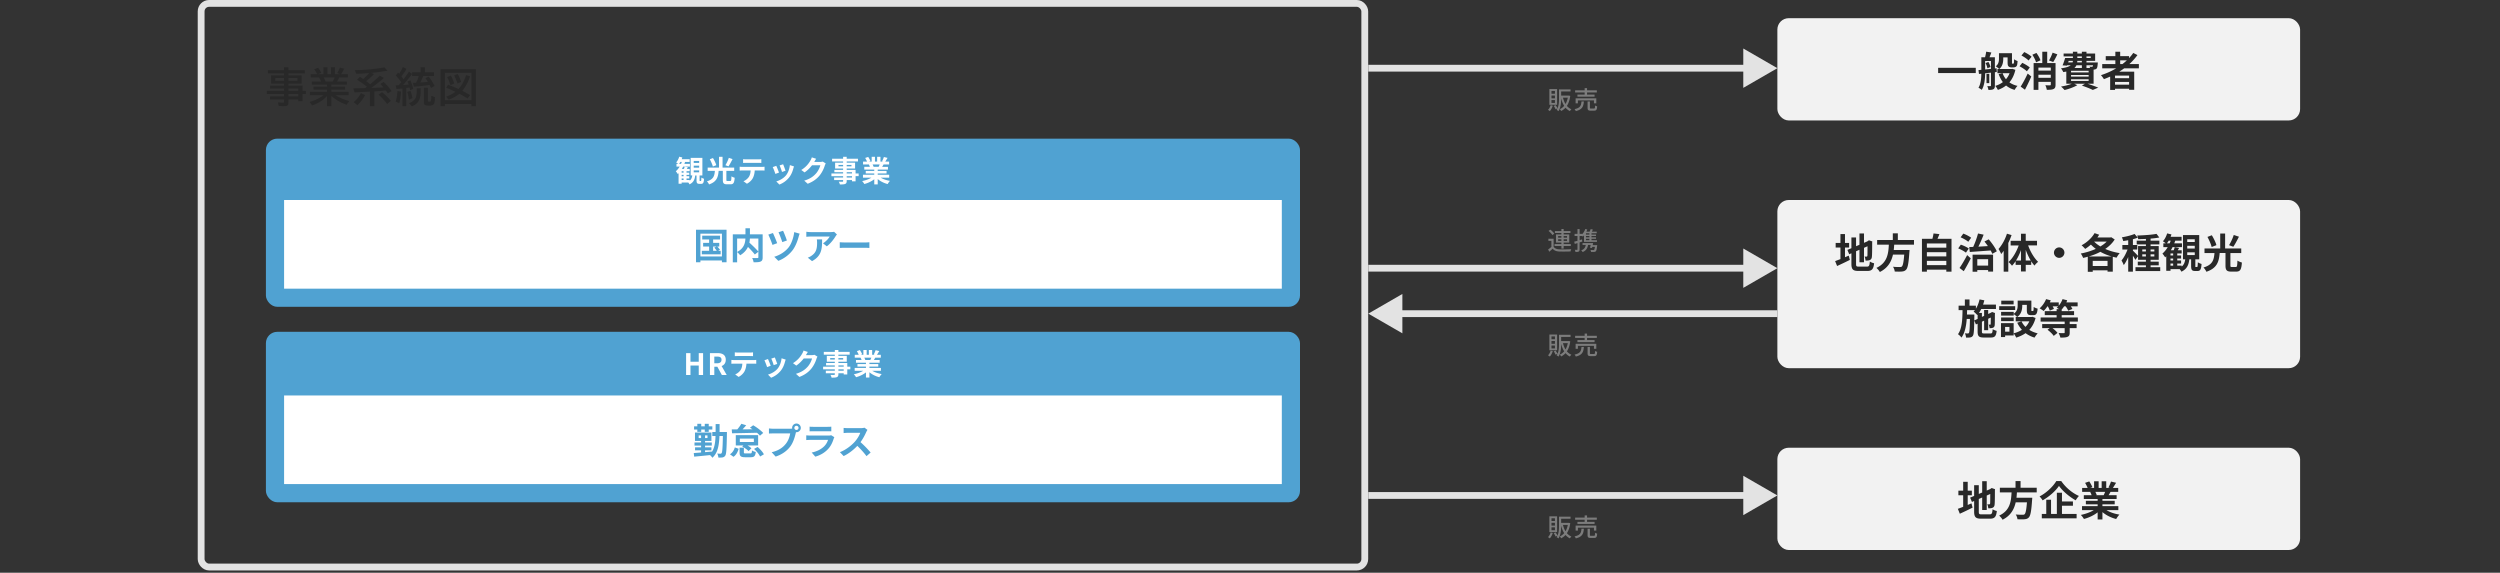
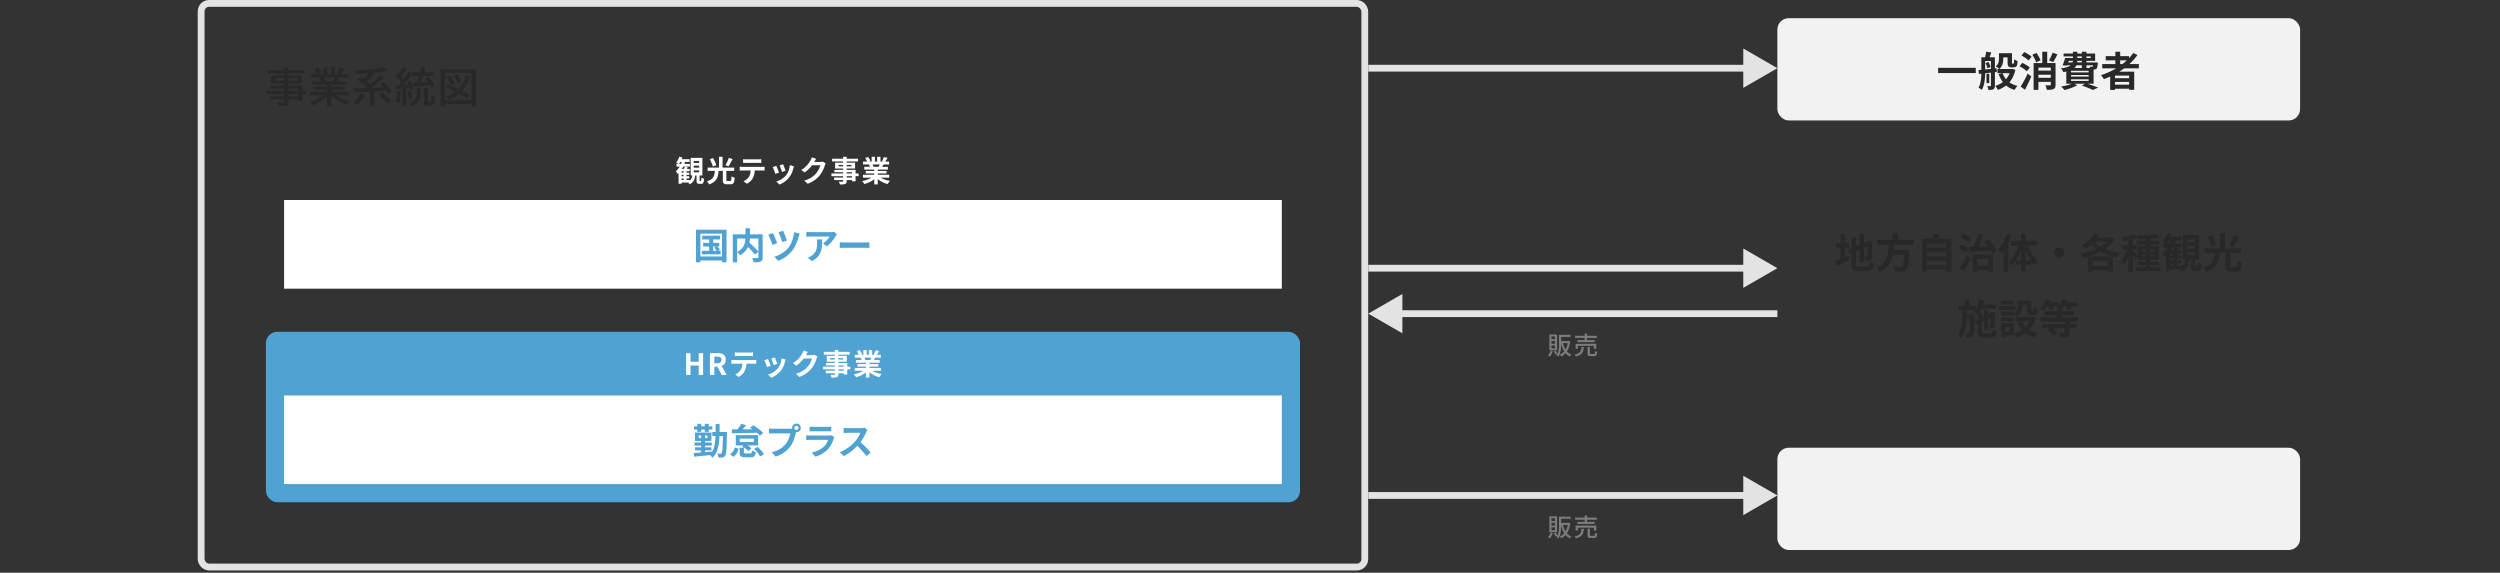
<svg xmlns="http://www.w3.org/2000/svg" width="1100" height="252" fill="none">
  <rect width="100%" height="100%" fill="#333333" stroke="none" />
  <rect x="88.5" y="1.5" width="512" height="248" rx="3.5" stroke="#E3E3E3" stroke-width="3" />
  <path d="M124.989 33.152v-.843h-7.11v-1.442h7.11V29.61h1.907v1.257h7.225v1.442h-7.225v.843h5.819v3.621h-5.819v.88h6.232v2.32h1.459v1.388h-1.459v3.156h-1.907v-.739h-4.325v1.328c0 .544-.096.934-.29 1.168-.246.293-.761.44-1.546.44-.891 0-1.711-.044-2.461-.132l-.308-1.564c.826.093 1.597.14 2.312.14.187 0 .301-.04.342-.123a.602.602 0 0 0 .044-.263v-.994h-6.17v-1.37h6.17V41.36h-7.576v-1.388h7.576V38.97h-6.152v-1.319h6.152v-.879h-5.704v-3.62h5.704Zm0 1.204h-3.867v1.213h3.867v-1.213Zm1.907 0v1.213h3.982v-1.213h-3.982Zm0 8.051h4.325v-1.046h-4.325v1.046Zm0-2.434h4.325V38.97h-4.325v1.002Zm18.9-2.76v.931h6.056v1.293h-6.056v.958h7.638v1.476h-5.757c1.67 1.078 3.657 1.954 5.959 2.628l-1.133 1.617c-2.655-.96-4.89-2.267-6.707-3.92v4.518h-1.907V42.24c-1.646 1.858-3.835 3.24-6.565 4.149l-1.099-1.53c2.408-.691 4.436-1.687 6.082-2.988h-5.941v-1.477h7.523v-.957h-5.941v-1.292h5.941v-.932h-6.679v-1.336h4.113a10.7 10.7 0 0 0-.958-1.784h-3.639V32.65h2.857l-.036-.061c-.41-.815-.84-1.527-1.292-2.136l1.697-.624c.533.615 1.005 1.357 1.415 2.224l-1.512.597h2.452v-3.04h1.784v3.04h1.53v-3.04h1.766v3.04h2.321l-1.328-.518c.405-.633.794-1.439 1.169-2.417l1.89.527c-.504 1.055-.964 1.858-1.38 2.408h3.015v1.442h-3.823a11.47 11.47 0 0 1-.941 1.784h4.298v1.336h-6.812Zm-2.548-1.336h3.12c.345-.563.638-1.157.879-1.784h-4.817c.293.504.566 1.098.818 1.784Zm19.603 1.213a71.651 71.651 0 0 0 4.289-3.806l1.766 1.029a69.145 69.145 0 0 1-5.563 4.377 115.64 115.64 0 0 1 2.039-.08c1.096-.04 1.907-.076 2.435-.105l.879-.053c-.387-.463-.844-.96-1.372-1.494l1.459-.914a23.242 23.242 0 0 1 3.49 4.008l-1.6 1.08a35.61 35.61 0 0 0-.914-1.326c-1.359.14-2.728.258-4.105.351l-.922.062v6.477h-1.995v-6.372c-2.743.147-4.993.25-6.75.308l-.501-1.767c2.226-.023 3.94-.05 5.141-.079.287-.205.569-.413.844-.624l-.123-.097a46.846 46.846 0 0 0-4.245-2.98l1.292-1.291c.486.328.952.647 1.397.958 1.254-1.09 2.136-1.96 2.646-2.61-1.6.152-3.492.263-5.678.334l-.65-1.582c4.998-.135 9.342-.554 13.034-1.257l1.344 1.468c-2.876.474-5.276.793-7.198.957l1.319.502a32.14 32.14 0 0 1-3.498 3.137c.65.486 1.139.87 1.467 1.151.123.112.214.191.273.238Zm-7.26 7.84c1.383-1.108 2.452-2.429 3.208-3.964l1.855.887c-1.055 1.91-2.201 3.384-3.437 4.421l-1.626-1.344Zm14.766.861c-1.02-1.412-2.286-2.786-3.797-4.122l1.547-1.116a23.797 23.797 0 0 1 3.849 3.832l-1.599 1.406Zm6.191-9.606a21.677 21.677 0 0 0-2.435-2.971l1.046-1.274c.223.216.384.383.483.5a21.587 21.587 0 0 0 1.644-2.935l1.564.826c-.545.967-1.289 2.048-2.232 3.243.34.428.656.861.949 1.301a41.175 41.175 0 0 0 2.347-3.331l1.371.984c-1.09 1.565-2.408 3.19-3.955 4.878.299-.023.521-.04.668-.053a45.005 45.005 0 0 0 1.679-.14l.131-.009a19.852 19.852 0 0 0-.509-1.345l1.283-.518a17.805 17.805 0 0 1 1.239 3.709l-1.336.659a27.34 27.34 0 0 0-.29-1.213c-.205.041-.606.106-1.204.194l-.211.026v7.998h-1.714v-7.779c-.803.094-1.678.173-2.628.238l-.36-1.617.51-.027.263-.009.572-.026c.287-.31.662-.747 1.125-1.31Zm9.632-2.725c-.427 1.166-.837 2.11-1.23 2.83l1.38-.097a87.5 87.5 0 0 0 1.942-.158 17.46 17.46 0 0 0-1.072-1.617l1.424-.72c1.096 1.405 1.957 2.774 2.584 4.104l-1.582.931c-.182-.433-.39-.89-.624-1.37-1.576.286-3.882.544-6.917.773l-.413-1.67 1.046-.044.369-.026c.445-.868.838-1.846 1.177-2.936h-2.953v-1.652h3.744V29.61h1.873v2.198h4.034v1.652h-4.782Zm-12.067 11.215c.375-1.131.627-2.672.756-4.623l1.564.21c-.07 2.04-.316 3.762-.738 5.169l-1.582-.756Zm5.801-.791c-.182-1.442-.434-2.587-.756-3.437l1.433-.466c.38.909.682 1.97.905 3.182l-1.582.72Zm6.583-5.291h1.784v5.721c0 .194.065.317.193.37.071.029.194.044.37.044.322 0 .533-.041.632-.123.17-.147.276-.97.317-2.47l1.582.65c-.035 1.389-.141 2.297-.317 2.725-.257.644-.999.967-2.223.967-.862 0-1.456-.077-1.784-.229-.37-.17-.554-.55-.554-1.142v-6.513Zm-6.548 6.785c1.119-.358 1.995-.964 2.628-1.82.287-.392.495-.934.624-1.625.117-.663.179-1.697.185-3.103h1.74c-.018 1.46-.059 2.47-.123 3.032-.17 1.4-.618 2.502-1.345 3.305-.604.674-1.421 1.219-2.452 1.635l-1.257-1.424Zm22.143-4.122c-1.254 1.06-2.809 1.93-4.667 2.61l-1.116-1.353a13.287 13.287 0 0 0 4.052-2.118l-.308-.15a74.314 74.314 0 0 0-3.726-1.652l.808-1.336a57.379 57.379 0 0 1 4.245 1.731l.343.159c1.482-1.56 2.599-3.592 3.349-6.1l1.749.545c-.856 2.555-1.995 4.678-3.419 6.372l.167.088c.826.41 1.91 1.01 3.252 1.801l-1.064 1.477a69.124 69.124 0 0 0-3.665-2.074Zm-3.911-3.815c-.422-1.394-.902-2.572-1.441-3.533l1.652-.659c.568 1.008 1.066 2.177 1.494 3.507l-1.705.685Zm3.094-.703c-.434-1.353-.92-2.534-1.459-3.542l1.582-.633c.674 1.172 1.172 2.33 1.494 3.472l-1.617.703Zm8.121-6.302v16.278h-1.96v-.923h-11.672v.923h-1.942V30.437h15.574Zm-13.632 1.635v12.024h11.672V32.07h-11.672Z" fill="#282828" />
-   <rect x="117" y="61" width="455" height="74" rx="5" fill="#50A2D2" />
  <path d="M305.24 74.969v.871h2.392v-.871h-2.392Zm0-2.08v.871h2.392v-.871h-2.392Zm0-2.067v.858h2.392v-.858h-2.392Zm-5.317 7.696v.676h.845v-.676h-.845Zm.845-2.548v-.637h-.845v.637h.845Zm0 1.573v-.611h-.845v.611h.845Zm-1.989-5.434h.884c.117-.273.234-.572.338-.858h-.65c-.182.312-.364.611-.572.858Zm9.217 7.527h.351c.182 0 .221-.182.26-1.521.26.221.819.442 1.183.546-.117 1.781-.442 2.236-1.287 2.236h-.754c-1.053 0-1.274-.403-1.274-1.612v-2.093h-.572c-.195 1.716-.728 3.094-2.522 3.926a3.738 3.738 0 0 0-.533-.806h-2.925v.533h-1.352V76.23c-.117.117-.234.234-.351.338a9.1 9.1 0 0 0-.871-1.209c.637-.533 1.209-1.235 1.69-2.041h-1.391v-1.209h.78c-.286-.234-.676-.52-.923-.65.585-.637 1.079-1.573 1.352-2.509l1.365.325c-.078.26-.169.52-.273.767h3.497v1.209h-2.015c-.091.286-.195.572-.312.858h2.444v1.209h-2.99c-.169.351-.351.676-.546 1.001h.91c.13-.325.26-.702.325-.975l1.391.234c-.143.26-.299.52-.442.741h1.261v1.014h-1.404v.637h1.222v.962h-1.222v.611h1.222v.975h-1.222v.676h1.404v.299c.728-.585 1.001-1.378 1.131-2.301h-.715V69.47h5.161v7.722h-1.235v2.067c0 .338.013.377.182.377Zm12.675-10.192 1.651.559c-.585 1.157-1.235 2.405-1.794 3.198l-1.352-.507c.546-.871 1.183-2.223 1.495-3.25Zm-5.512 3.237-1.508.598c-.195-.845-.78-2.184-1.339-3.211l1.391-.533c.585.975 1.235 2.262 1.456 3.146Zm4.94 6.955h1.196c.416 0 .494-.286.546-2.054.338.26 1.014.52 1.417.624-.156 2.275-.546 2.886-1.833 2.886h-1.547c-1.469 0-1.833-.494-1.833-1.976V75.19h-1.846c-.221 2.73-.819 4.81-4.225 5.954-.169-.416-.585-1.04-.936-1.352 2.977-.884 3.328-2.483 3.51-4.602h-3.172v-1.456h4.992v-4.745h1.56v4.745h5.122v1.456h-3.445v3.913c0 .455.065.533.494.533Zm6.864-9.607c.429.065.962.091 1.391.091h5.226c.442 0 .962-.026 1.404-.091v1.677a24.868 24.868 0 0 0-1.404-.052h-5.213c-.455 0-1.001.026-1.404.052v-1.677Zm-1.508 3.328c.39.039.845.078 1.248.078h8.515c.273 0 .845-.026 1.183-.078v1.69a17.12 17.12 0 0 0-1.183-.039h-3.133c-.078 1.339-.364 2.431-.832 3.341-.455.897-1.456 1.911-2.613 2.496l-1.521-1.105c.923-.351 1.833-1.105 2.353-1.859.533-.806.754-1.781.806-2.873h-3.575c-.39 0-.884.026-1.248.052v-1.703Zm19.11-1.079c.247.559.884 2.249 1.066 2.847l-1.56.546c-.156-.637-.728-2.21-1.053-2.886l1.547-.507Zm4.797.949c-.156.416-.234.689-.312.949-.338 1.313-.884 2.665-1.768 3.809a10.152 10.152 0 0 1-4.355 3.224l-1.365-1.391c1.43-.377 3.237-1.365 4.316-2.717.884-1.105 1.508-2.834 1.664-4.459l1.82.585Zm-7.813-.26c.325.663.949 2.236 1.209 2.964l-1.586.598c-.221-.702-.871-2.431-1.183-3.003l1.56-.559Zm17.55-3.107a21.87 21.87 0 0 0-.793 1.326c-.013.026-.026.039-.039.065h2.613c.403 0 .832-.065 1.131-.156l1.326.819a5.205 5.205 0 0 0-.429.936c-.351 1.157-1.092 2.886-2.262 4.342-1.235 1.508-2.808 2.704-5.252 3.666l-1.534-1.378c2.665-.793 4.108-1.924 5.239-3.211.884-1.014 1.638-2.574 1.846-3.549h-3.653c-.871 1.131-2.002 2.275-3.276 3.146l-1.456-1.079c2.275-1.391 3.406-3.068 4.056-4.186.195-.325.468-.923.585-1.365l1.898.624Zm15.782 8.268v-.611h-2.34v.611h2.34Zm-2.34-2.353v.559h2.34v-.559h-2.34Zm-3.614-2.587h2.041v-.624h-2.041v.624Zm5.72-.624h-2.106v.624h2.106v-.624Zm3.159 3.77v1.183h-1.352v2.262h-1.573v-.533h-2.34v.403c0 .767-.182 1.079-.689 1.3-.494.195-1.196.221-2.301.221-.078-.364-.312-.897-.507-1.222.624.026 1.391.026 1.599.026.247-.013.325-.091.325-.325v-.403h-3.952v-1.118h3.952v-.611h-5.148v-1.183h5.148v-.559h-3.848v-1.04h3.848v-.572h-3.523v-2.574h3.523v-.533h-4.849v-1.222h4.849v-.845h1.573v.845h4.966v1.222h-4.966v.533h3.692v2.574h-3.692v.572h3.913v1.599h1.352Zm9.243-3.965h-3.107c.182.338.351.728.442 1.001l-.221.039h2.431c.156-.312.312-.689.455-1.04Zm4.199 5.798h-3.77c1.105.676 2.613 1.183 4.121 1.417-.351.338-.806.988-1.04 1.404-1.599-.403-3.172-1.183-4.368-2.197v2.34h-1.521v-2.262c-1.209.949-2.808 1.703-4.355 2.106-.221-.377-.663-.975-.988-1.287 1.456-.299 2.99-.845 4.108-1.521h-3.731v-1.274h4.966v-.572h-3.744v-1.118h3.744v-.585h-4.394v-1.209h2.47a5.842 5.842 0 0 0-.442-1.014l.156-.026h-2.717v-1.261h1.742c-.182-.494-.52-1.118-.806-1.612l1.326-.455c.377.559.806 1.326.988 1.833l-.637.234h1.183v-2.119h1.443v2.119h.962v-2.119h1.456v2.119h1.157l-.468-.143c.312-.533.637-1.313.819-1.885l1.625.39c-.364.598-.715 1.183-1.014 1.638h1.69v1.261h-2.444c-.208.377-.416.728-.611 1.04h2.548v1.209h-4.511v.585h3.9v1.118h-3.9v.572h5.057v1.274ZM125 88h439v39H125z" fill="#fff" />
  <path d="M313.777 108.464v1.888h1.6c-.272-.432-.72-.976-1.088-1.392l.976-.496h-1.488Zm2.192 1.888h1.12v1.552h-8.288v-1.552h3.216v-1.888h-2.64v-1.6h2.64v-1.504h-3.04v-1.664h7.856v1.664h-3.056v1.504h2.704v1.6h-.88c.432.448.944 1.04 1.2 1.424l-.832.464Zm-7.792 2.48h9.472v-10.016h-9.472v10.016Zm-1.936-11.76h13.44v14.32h-2.032v-.8h-9.472v.8h-1.936v-14.32Zm27.44 3.888h-3.728a12.126 12.126 0 0 1-.224 1.808c1.36 1.232 3.072 2.864 3.952 3.968v-5.776Zm-9.344 0v5.904c3.024-1.568 3.568-3.936 3.648-5.904h-3.648Zm11.232-1.856v10.112c0 1.024-.208 1.552-.88 1.856-.656.304-1.68.336-3.104.336-.064-.544-.352-1.392-.624-1.888.944.048 2.016.032 2.32.032.304-.016.4-.096.4-.384v-2.4l-1.568 1.216c-.64-.88-1.84-2.176-3.008-3.344-.624 1.344-1.696 2.656-3.44 3.68-.272-.384-.864-1.056-1.328-1.408v4.512h-1.904v-12.32h5.568v-2.656h1.968v2.656h5.6Zm8.976-1.568c.4.784 1.376 3.248 1.68 4.288l-2.016.704c-.304-1.024-1.184-3.344-1.664-4.336l2-.656Zm7.312 1.28c-.176.4-.32.88-.416 1.232-.448 1.744-1.36 4.288-2.688 6.032-1.68 2.208-4 3.824-6.288 4.688l-1.792-1.792c2.192-.624 4.688-2.064 6.32-4.128 1.2-1.52 2.192-4.272 2.464-6.72l2.4.688Zm-11.76-.288c.48 1.008 1.488 3.392 1.856 4.48l-2.064.752c-.32-1.04-1.376-3.664-1.84-4.528l2.048-.704Zm28.16.64c-.176.208-.48.592-.624.832-.752 1.248-2.272 3.264-3.84 4.384l-1.664-1.328c1.28-.784 2.528-2.192 2.944-2.976h-8.336c-.672 0-1.2.048-1.952.112v-2.224c.608.096 1.28.16 1.952.16h8.624c.448 0 1.328-.048 1.632-.144l1.264 1.184Zm-6.528 2.16c0 3.968-.08 7.232-4.432 9.568l-1.872-1.52a6.322 6.322 0 0 0 1.68-.88c2.032-1.408 2.416-3.104 2.416-5.728a8.87 8.87 0 0 0-.112-1.44h2.32Zm7.766 1.264c.576.048 1.744.096 2.576.096h8.592c.752 0 1.456-.064 1.872-.096v2.512c-.384-.016-1.2-.08-1.872-.08h-8.592c-.912 0-1.984.032-2.576.08v-2.512Z" fill="#50A2D2" />
  <rect x="117" y="146" width="455" height="75" rx="5" fill="#50A2D2" />
  <path d="M301.883 165v-9.633h1.924v3.796h3.64v-3.796h1.911V165h-1.911v-4.16h-3.64V165h-1.924Zm10.489 0v-9.633h3.354c2.015 0 3.614.715 3.614 2.925 0 1.443-.728 2.34-1.833 2.769l2.249 3.939h-2.145l-1.976-3.64h-1.339V165h-1.924Zm1.924-5.161h1.248c1.235 0 1.924-.52 1.924-1.547 0-1.04-.689-1.391-1.924-1.391h-1.248v2.938Zm9.017-4.81c.429.065.962.091 1.391.091h5.226c.442 0 .962-.026 1.404-.091v1.677a24.868 24.868 0 0 0-1.404-.052h-5.213c-.455 0-1.001.026-1.404.052v-1.677Zm-1.508 3.328c.39.039.845.078 1.248.078h8.515c.273 0 .845-.026 1.183-.078v1.69a17.12 17.12 0 0 0-1.183-.039h-3.133c-.078 1.339-.364 2.431-.832 3.341-.455.897-1.456 1.911-2.613 2.496l-1.521-1.105c.923-.351 1.833-1.105 2.353-1.859.533-.806.754-1.781.806-2.873h-3.575c-.39 0-.884.026-1.248.052v-1.703Zm19.11-1.079c.247.559.884 2.249 1.066 2.847l-1.56.546c-.156-.637-.728-2.21-1.053-2.886l1.547-.507Zm4.797.949c-.156.416-.234.689-.312.949-.338 1.313-.884 2.665-1.768 3.809a10.152 10.152 0 0 1-4.355 3.224l-1.365-1.391c1.43-.377 3.237-1.365 4.316-2.717.884-1.105 1.508-2.834 1.664-4.459l1.82.585Zm-7.813-.26c.325.663.949 2.236 1.209 2.964l-1.586.598c-.221-.702-.871-2.431-1.183-3.003l1.56-.559Zm17.55-3.107a21.87 21.87 0 0 0-.793 1.326c-.013.026-.026.039-.039.065h2.613c.403 0 .832-.065 1.131-.156l1.326.819a5.205 5.205 0 0 0-.429.936c-.351 1.157-1.092 2.886-2.262 4.342-1.235 1.508-2.808 2.704-5.252 3.666l-1.534-1.378c2.665-.793 4.108-1.924 5.239-3.211.884-1.014 1.638-2.574 1.846-3.549h-3.653c-.871 1.131-2.002 2.275-3.276 3.146l-1.456-1.079c2.275-1.391 3.406-3.068 4.056-4.186.195-.325.468-.923.585-1.365l1.898.624Zm15.782 8.268v-.611h-2.34v.611h2.34Zm-2.34-2.353v.559h2.34v-.559h-2.34Zm-3.614-2.587h2.041v-.624h-2.041v.624Zm5.72-.624h-2.106v.624h2.106v-.624Zm3.159 3.77v1.183h-1.352v2.262h-1.573v-.533h-2.34v.403c0 .767-.182 1.079-.689 1.3-.494.195-1.196.221-2.301.221-.078-.364-.312-.897-.507-1.222.624.026 1.391.026 1.599.026.247-.013.325-.091.325-.325v-.403h-3.952v-1.118h3.952v-.611h-5.148v-1.183h5.148v-.559h-3.848v-1.04h3.848v-.572h-3.523v-2.574h3.523v-.533h-4.849v-1.222h4.849v-.845h1.573v.845h4.966v1.222h-4.966v.533h3.692v2.574h-3.692v.572h3.913v1.599h1.352Zm9.243-3.965h-3.107c.182.338.351.728.442 1.001l-.221.039h2.431c.156-.312.312-.689.455-1.04Zm4.199 5.798h-3.77c1.105.676 2.613 1.183 4.121 1.417-.351.338-.806.988-1.04 1.404-1.599-.403-3.172-1.183-4.368-2.197v2.34h-1.521v-2.262c-1.209.949-2.808 1.703-4.355 2.106-.221-.377-.663-.975-.988-1.287 1.456-.299 2.99-.845 4.108-1.521h-3.731v-1.274h4.966v-.572h-3.744v-1.118h3.744v-.585h-4.394v-1.209h2.47a5.842 5.842 0 0 0-.442-1.014l.156-.026h-2.717v-1.261h1.742c-.182-.494-.52-1.118-.806-1.612l1.326-.455c.377.559.806 1.326.988 1.833l-.637.234h1.183v-2.119h1.443v2.119h.962v-2.119h1.456v2.119h1.157l-.468-.143c.312-.533.637-1.313.819-1.885l1.625.39c-.364.598-.715 1.183-1.014 1.638h1.69v1.261h-2.444c-.208.377-.416.728-.611 1.04h2.548v1.209h-4.511v.585h3.9v1.118h-3.9v.572h5.057v1.274ZM125 174h439v39H125z" fill="#fff" />
  <path d="M306.816 190.016v-1.024h-1.424V187.6h1.424v-1.136h1.728v1.136h1.552v-1.136h1.744v1.136h1.584v1.392h-1.584v1.024h-1.744v-1.024h-1.552v1.024h-1.728Zm.592 2.736h1.072v-1.184h-1.072v1.184Zm3.888 0v-1.184h-1.072v1.184h1.072Zm5.312-2.672h3.248s-.016.608-.016.816c-.112 6.56-.24 8.896-.736 9.6-.352.496-.688.656-1.168.768-.464.08-1.136.08-1.856.064-.032-.528-.224-1.264-.512-1.776.624.08 1.136.08 1.424.08.24 0 .384-.064.528-.288.304-.416.448-2.32.544-7.504h-1.504c-.176 4.304-.8 7.504-3.12 9.584-.208-.352-.656-.864-1.04-1.184-2.528.272-5.104.512-6.96.688l-.192-1.584c.896-.064 2.016-.144 3.232-.256v-.928h-2.656v-1.328h2.656v-.768h-2.896v-1.376h2.896v-.672h-2.688v-3.712h7.232v3.712h-2.8v.672h2.96v1.376h-2.96v.768h2.784v1.328h-2.784v.784c.992-.08 2-.176 2.992-.272v.16c1.152-1.712 1.504-4.032 1.616-6.992h-1.424v-1.76h1.456c.016-1.088.016-2.24.016-3.488h1.744c0 1.232 0 2.384-.016 3.488Zm5.488.56-.128-1.696c.72 0 1.552 0 2.448-.016.672-.784 1.344-1.712 1.776-2.464l2.128.64a24.382 24.382 0 0 1-1.6 1.808c1.392 0 2.864-.016 4.352-.048a29.86 29.86 0 0 0-1.088-.688l1.408-1.056c1.632.912 3.472 2.352 4.416 3.376l-1.424 1.216c-.336-.4-.784-.848-1.312-1.296-3.984.096-8.192.192-10.976.224Zm9.6 3.84v-1.488h-6.176v1.488h6.176Zm1.888-3.008V196h-4.672c.672.4 1.312.848 1.712 1.248l-1.264 1.232c-.56-.64-1.76-1.472-2.784-1.984l.528-.496h-3.36v-4.528h9.84Zm-10.848 9.52-1.552-1.104c1.072-.672 1.792-1.792 2.128-3.024l1.696.592c-.4 1.408-1.056 2.72-2.272 3.536Zm5.376-1.488h2.032c.56 0 .656-.16.736-1.312.352.288 1.168.56 1.664.672-.208 1.872-.752 2.32-2.224 2.32h-2.432c-2 0-2.464-.512-2.464-2.128v-2.096h1.888v2.048c0 .432.112.496.8.496Zm3.664-1.968 1.552-.88c1.104.912 2.304 2.24 2.784 3.248l-1.68.96c-.416-.976-1.568-2.368-2.656-3.328Zm17.744-9.264c0 .496.416.912.928.912a.922.922 0 0 0 .912-.912.925.925 0 0 0-.912-.928.929.929 0 0 0-.928.928Zm-.992 0c0-1.056.864-1.92 1.92-1.92 1.04 0 1.904.864 1.904 1.92 0 1.04-.864 1.904-1.904 1.904-.064 0-.144 0-.208-.016-.048.176-.08.336-.128.48-.368 1.568-1.056 4.048-2.4 5.824-1.44 1.92-3.584 3.504-6.432 4.432l-1.744-1.92c3.168-.736 4.976-2.128 6.272-3.76 1.056-1.328 1.664-3.136 1.872-4.512h-7.44c-.736 0-1.504.032-1.904.064v-2.256c.464.064 1.376.128 1.904.128h7.408c.224 0 .576-.016.912-.064a1.772 1.772 0 0 1-.032-.304Zm7.696-.544c.448.064 1.12.08 1.664.08h6.16c.496 0 1.28-.016 1.728-.08v2.064a28.672 28.672 0 0 0-1.76-.048h-6.128c-.512 0-1.2.016-1.664.048v-2.064Zm10.896 4.64c-.112.208-.24.496-.304.672-.48 1.552-1.168 3.104-2.368 4.432-1.616 1.792-3.664 2.88-5.712 3.456l-1.584-1.808c2.4-.496 4.32-1.552 5.536-2.8a6.941 6.941 0 0 0 1.648-2.768h-7.728c-.384 0-1.184.016-1.856.08v-2.08c.672.048 1.36.096 1.856.096h7.92c.512 0 .944-.064 1.168-.16l1.424.88Zm14.568-3.216a7.56 7.56 0 0 0-.56.992c-.544 1.248-1.44 2.96-2.512 4.4 1.584 1.376 3.52 3.424 4.464 4.576l-1.824 1.584c-1.04-1.44-2.528-3.072-4.032-4.528-1.696 1.792-3.824 3.456-6.016 4.496l-1.648-1.728c2.576-.96 5.056-2.912 6.56-4.592 1.056-1.2 2.032-2.784 2.384-3.92h-5.424c-.672 0-1.552.096-1.888.112v-2.272c.432.064 1.408.112 1.888.112h5.648c.688 0 1.328-.096 1.648-.208l1.312.976Z" fill="#50A2D2" />
  <rect x="782.043" y="8" width="230" height="45" rx="5" fill="#F2F2F2" />
  <path d="M852.781 29.828h16.56v2.322h-16.56v-2.322Zm20.862-2.07 1.242-.504c.432.684.81 1.602.918 2.232l-1.35.54c-.09-.612-.414-1.566-.81-2.268Zm-.18-.918v3.726c.81-.072 1.674-.162 2.556-.252V26.84h-2.556Zm5.094 4.842-.81.09v5.886c0 .81-.126 1.278-.648 1.584-.504.288-1.17.324-2.196.324-.054-.468-.288-1.224-.504-1.674.576.018 1.17.018 1.35.018.216 0 .27-.072.27-.288V31.97l-2.556.27c-.036 2.376-.288 5.382-1.494 7.308-.306-.288-1.026-.756-1.44-.936 1.044-1.71 1.224-4.122 1.26-6.174l-1.044.108-.216-1.71 1.26-.108v-5.544h1.638c.198-.774.414-1.728.486-2.448l2.286.36c-.27.738-.558 1.476-.81 2.088h2.358v4.95l.756-.09.054 1.638Zm-3.276.792v4.104h-1.224v-4.104h1.224Zm8.928-.252h-3.06c.36.972.846 1.854 1.476 2.628a8.609 8.609 0 0 0 1.584-2.628Zm1.206-1.944 1.35.45c-.522 2.286-1.422 4.104-2.628 5.508.99.702 2.178 1.242 3.582 1.548-.45.414-.99 1.224-1.278 1.764-1.494-.414-2.736-1.062-3.762-1.926-1.044.828-2.268 1.458-3.618 1.944-.234-.522-.738-1.35-1.134-1.782 1.242-.36 2.376-.918 3.33-1.656-.756-1.008-1.368-2.178-1.836-3.528l1.656-.378h-2.196V30.35h.756c-.324-.324-1.098-.954-1.494-1.188 1.278-.99 1.404-2.304 1.404-3.402v-2.358h5.724v3.978c0 .306-.018.486.018.54.036.072.108.09.18.09h.288c.09 0 .18-.018.234-.072.072-.036.108-.144.144-.378.036-.252.054-.81.072-1.494.342.288 1.008.63 1.53.792-.054.738-.126 1.53-.252 1.854-.126.342-.342.594-.612.72-.252.144-.648.216-.972.216h-.936c-.432 0-.918-.144-1.206-.45-.288-.288-.414-.684-.414-1.8v-2.142h-1.908v.54c0 1.53-.288 3.402-1.764 4.554h5.4l.342-.072Zm17.73-7.11 2.088.738c-.576 1.26-1.26 2.538-1.818 3.384l-1.854-.684c.54-.918 1.224-2.358 1.584-3.438Zm-12.168 16.308-1.89-1.368c.9-1.368 2.124-3.636 3.096-5.742l1.584 1.296a78.549 78.549 0 0 1-2.79 5.814Zm2.124-9.774-1.278 1.674c-.666-.684-2.088-1.62-3.222-2.214l1.206-1.512c1.116.522 2.574 1.386 3.294 2.052Zm-3.672-5.292 1.242-1.494c1.116.504 2.52 1.368 3.222 2.052l-1.332 1.656c-.63-.684-2.034-1.62-3.132-2.214Zm8.37 2.124-1.944.882c-.216-.882-.918-2.286-1.62-3.33l1.8-.792c.72.99 1.494 2.304 1.764 3.24Zm-.9 7.686h5.454v-1.35h-5.454v1.35Zm5.454-4.464h-5.454v1.314h5.454v-1.314Zm2.088-1.998v9.468c0 1.044-.18 1.602-.864 1.926-.666.342-1.638.36-2.988.36-.072-.576-.36-1.458-.648-2.016.828.054 1.764.054 2.052.054.27-.018.36-.108.36-.342V36.02h-5.454v3.51h-2.106V27.758h3.816v-5.004h2.16v5.004h3.672Zm6.822 7.11v.738h7.74v-.738h-7.74Zm4.752-6.138h-2.394a3.65 3.65 0 0 1-.882 1.188h3.276V28.73Zm-5.796-1.962-.234.702h1.962c.072-.216.108-.45.108-.702h-1.836Zm3.798-1.962v.72h1.998v-.72h-1.998Zm5.904 0h-1.872v.72h1.872v-.72Zm-3.906 2.664v-.702h-1.998l-.054.702h2.052Zm4.914 1.26h-2.88v1.188h1.566a3.761 3.761 0 0 0-.216-.594c.414.054.792.072.99.054.162 0 .27 0 .378-.126.072-.09.126-.252.162-.522Zm-1.926 3.114v-.702h-7.74v.702h7.74Zm0 1.872v-.72h-7.74v.72h7.74Zm2.178 3.114h-2.718c1.728.558 3.618 1.242 4.752 1.728l-2.376 1.026c-1.062-.54-2.934-1.296-4.806-1.908l1.368-.846h-4.806l1.422.648c-1.494.882-3.78 1.692-5.616 2.142a13.83 13.83 0 0 0-1.548-1.53c1.674-.288 3.51-.738 4.77-1.26h-2.448v-5.346c-.414.09-.846.162-1.332.234-.18-.45-.684-1.26-1.008-1.656 2.232-.288 3.528-.738 4.266-1.332h-1.584l-.054.162-1.944-.126c.396-.882.828-2.178 1.134-3.24h3.42v-.72h-4.086v-1.26h4.086v-.774h1.944v.774h1.998v-.774h2.034v.774h3.816v3.222h-3.816v.702h4.986s-.018.36-.036.558c-.09 1.17-.198 1.818-.504 2.142-.27.27-.666.414-1.044.432-.072 0-.162.018-.27.018v6.21Zm11.7-10.278v1.638h.99a24.58 24.58 0 0 0 1.944-1.638h-2.934Zm3.924 7.866v-1.152h-6.192v1.152h6.192Zm-6.192 2.844h6.192v-1.224h-6.192v1.224Zm10.494-7.182h-6.48a43.91 43.91 0 0 1-2.124 1.44h6.552v7.992h-2.25v-.468h-6.192v.54h-2.142v-5.886c-.9.396-1.836.792-2.754 1.134-.252-.468-.9-1.332-1.296-1.764a31.893 31.893 0 0 0 6.678-2.988h-6.12v-1.89h5.778v-1.638h-4.23v-1.854h4.23v-1.944h2.124v1.944h3.906v.882a21.92 21.92 0 0 0 1.854-2.286l1.836.936a26.328 26.328 0 0 1-3.546 3.96h4.176v1.89Z" fill="#282828" />
-   <rect x="782.043" y="88" width="230" height="74" rx="5" fill="#F2F2F2" />
  <path d="M811.795 108.928v4.248c.558-.234 1.116-.468 1.656-.702l.486 1.89a184 184 0 0 1-5.616 2.682l-.864-2.16c.648-.234 1.44-.54 2.34-.882v-5.076h-2.106v-2.034h2.106v-3.906h1.998v3.906h1.818v2.034h-1.818Zm6.138 8.388h3.474c.99 0 1.17-.414 1.332-2.25.45.324 1.278.666 1.872.774-.288 2.52-.918 3.384-3.024 3.384h-3.834c-2.43 0-3.132-.666-3.132-3.15v-4.626l-.972.414-.792-1.908 1.764-.738v-4.734h2.052v3.852l1.494-.63v-4.968h1.998v4.104l1.422-.612.378-.252.378-.252 1.494.522-.072.36c0 3.42-.036 5.58-.126 6.318-.054.828-.378 1.26-.918 1.494-.522.234-1.296.252-1.872.252-.054-.558-.216-1.35-.45-1.8.306.036.702.036.864.036.216 0 .324-.072.396-.396.036-.288.054-1.602.054-4.158l-1.548.684v6.354h-1.998v-5.49l-1.494.648v5.562c0 1.044.162 1.206 1.26 1.206Zm24.228-9.648h-8.712c-.054.774-.108 1.566-.198 2.34h6.948s-.018.648-.072.936c-.324 4.896-.702 6.912-1.422 7.704-.54.576-1.098.756-1.944.828-.666.072-1.872.054-3.078 0-.036-.612-.36-1.494-.756-2.106 1.242.126 2.502.126 3.024.126.396 0 .648-.036.864-.234.468-.396.792-1.962 1.044-5.238h-4.95c-.684 3.042-2.178 5.85-5.778 7.668-.306-.594-.954-1.35-1.512-1.818 4.86-2.25 5.274-6.354 5.472-10.206h-5.148v-2.052h6.894v-2.934h2.214v2.934h7.11v2.052Zm5.67 9h8.55v-1.872h-8.55v1.872Zm8.55-5.706h-8.55v1.854h8.55v-1.854Zm0-3.834h-8.55v1.854h8.55v-1.854Zm-3.888-2.052h6.174v14.454h-2.286v-.882h-8.55v.9h-2.178v-14.472h4.608c.198-.774.396-1.638.486-2.358l2.592.288c-.27.72-.558 1.422-.846 2.07Zm14.22 5.796-.252-2.16c.522-.018 1.116-.036 1.746-.072.828-1.764 1.656-4.104 2.124-5.904l2.466.522c-.684 1.764-1.512 3.69-2.304 5.274 1.332-.072 2.754-.162 4.176-.252a30.95 30.95 0 0 0-1.512-2.016l1.872-.954c1.422 1.62 2.898 3.78 3.564 5.256l-1.98 1.116c-.18-.432-.432-.954-.72-1.476-3.312.252-6.732.486-9.18.666Zm.594-6.264-1.278 1.782c-.684-.63-2.178-1.476-3.348-1.962l1.17-1.638c1.188.432 2.682 1.206 3.456 1.818Zm-1.044 4.752-1.26 1.818c-.702-.612-2.232-1.422-3.402-1.89l1.17-1.638c1.152.396 2.718 1.116 3.492 1.71Zm-2.214 9.972-1.854-1.422c.954-1.35 2.286-3.582 3.348-5.67l1.602 1.422a74.517 74.517 0 0 1-3.096 5.67Zm10.728-5.292h-4.77v2.826h4.77v-2.826Zm-6.84 5.526v-7.506h9.018v7.434h-2.178v-.666h-4.77v.738h-2.07Zm15.12-16.74 2.034.612a31.523 31.523 0 0 1-1.44 3.474v12.618h-2.034v-9.144c-.36.486-.738.972-1.098 1.404-.198-.522-.792-1.692-1.188-2.232 1.512-1.638 2.916-4.194 3.726-6.732Zm8.262 11.808h2.214c-.846-1.386-1.602-3.006-2.214-4.698v4.698Zm-4.284 0h2.196v-4.572c-.594 1.656-1.35 3.24-2.196 4.572Zm9.252-6.642h-3.906c.99 2.772 2.646 5.58 4.392 7.218-.486.378-1.224 1.098-1.602 1.656a15.084 15.084 0 0 1-1.44-1.908v1.584h-2.412v2.898h-2.088v-2.898h-2.358v-1.656c-.504.774-1.026 1.458-1.602 2.034-.36-.504-1.044-1.26-1.53-1.62 1.818-1.62 3.492-4.464 4.482-7.308h-3.546v-2.034h4.554v-3.114h2.088v3.114h4.968v2.034Zm9.756.864a2.32 2.32 0 0 1 2.304 2.304 2.32 2.32 0 0 1-2.304 2.304 2.32 2.32 0 0 1-2.304-2.304 2.32 2.32 0 0 1 2.304-2.304Zm12.978 3.996h10.116c-1.782-.522-3.456-1.188-4.968-2.052-1.602.864-3.366 1.53-5.148 2.052Zm1.782 4.194h6.516v-2.25h-6.516v2.25Zm6.12-10.728h-5.508c.756.774 1.71 1.476 2.754 2.124 1.062-.648 1.998-1.332 2.754-2.124Zm1.998-1.944 1.548.99c-1.026 1.638-2.466 3.024-4.158 4.176 1.908.846 4.086 1.476 6.372 1.836-.468.486-1.08 1.404-1.386 1.998-.576-.108-1.116-.252-1.674-.396v6.552h-2.304v-.594h-6.516v.666h-2.178v-6.642c-.684.198-1.368.378-2.052.522-.216-.576-.666-1.44-1.044-1.926 2.232-.414 4.554-1.116 6.624-2.052a18.047 18.047 0 0 1-2.16-1.89 18.57 18.57 0 0 1-2.52 1.908c-.342-.432-1.134-1.242-1.584-1.602 2.286-1.188 4.482-3.168 5.724-5.346l2.034.702c-.252.396-.504.81-.792 1.206h5.706l.36-.108Zm13.68 8.46h1.602v-.918h-1.602v.918Zm0-3.06v.882h1.602v-.882h-1.602Zm5.31 0h-1.656v.882h1.656v-.882Zm0 3.06v-.918h-1.656v.918h1.656Zm-1.656 4.734h4.248v1.692h-10.89v-1.692h4.59v-.81h-3.582v-1.62h3.582v-.828h-3.456v-1.584l-1.188 1.62c-.216-.468-.648-1.17-1.08-1.818v7.02h-2.07v-6.462c-.576 1.386-1.26 2.664-1.962 3.564-.198-.612-.648-1.494-.99-2.034 1.008-1.17 1.998-3.078 2.664-4.824h-2.286v-1.998h2.574v-2.088c-.756.144-1.494.27-2.196.36-.108-.486-.36-1.206-.594-1.638 1.98-.342 4.194-.864 5.58-1.494l1.422 1.638c-.648.252-1.368.486-2.142.684v2.538h1.926v1.998h-1.926v.522c.468.396 1.872 1.854 2.268 2.322v-4.356h3.456v-.738h-4.05v-1.656h4.05v-.756c-1.17.054-2.322.09-3.402.108-.036-.468-.27-1.17-.468-1.602 2.952-.09 6.426-.324 8.532-.738l1.224 1.602c-1.116.216-2.448.378-3.834.486v.9h3.87v1.656h-3.87v.738h3.582v6.03h-3.582v.828h3.582v1.62h-3.582v.81Zm16.128-6.534v1.206h3.312v-1.206h-3.312Zm0-2.88v1.206h3.312v-1.206h-3.312Zm0-2.862v1.188h3.312v-1.188h-3.312Zm-7.362 10.656v.936h1.17v-.936h-1.17Zm1.17-3.528v-.882h-1.17v.882h1.17Zm0 2.178v-.846h-1.17v.846h1.17Zm-2.754-7.524h1.224c.162-.378.324-.792.468-1.188h-.9c-.252.432-.504.846-.792 1.188Zm12.762 10.422h.486c.252 0 .306-.252.36-2.106.36.306 1.134.612 1.638.756-.162 2.466-.612 3.096-1.782 3.096h-1.044c-1.458 0-1.764-.558-1.764-2.232v-2.898h-.792c-.27 2.376-1.008 4.284-3.492 5.436-.144-.324-.432-.756-.738-1.116h-4.05v.738h-1.872v-6.39c-.162.162-.324.324-.486.468-.234-.414-.846-1.278-1.206-1.674.882-.738 1.674-1.71 2.34-2.826h-1.926v-1.674h1.08c-.396-.324-.936-.72-1.278-.9.81-.882 1.494-2.178 1.872-3.474l1.89.45c-.108.36-.234.72-.378 1.062h4.842v1.674h-2.79c-.126.396-.27.792-.432 1.188h3.384v1.674h-4.14c-.234.486-.486.936-.756 1.386h1.26c.18-.45.36-.972.45-1.35l1.926.324c-.198.36-.414.72-.612 1.026h1.746v1.404h-1.944v.882h1.692v1.332h-1.692v.846h1.692v1.35h-1.692v.936h1.944v.414c1.008-.81 1.386-1.908 1.566-3.186h-.99V103.42h7.146v10.692h-1.71v2.862c0 .468.018.522.252.522Zm16.65-14.112 2.286.774c-.81 1.602-1.71 3.33-2.484 4.428l-1.872-.702c.756-1.206 1.638-3.078 2.07-4.5Zm-7.632 4.482-2.088.828c-.27-1.17-1.08-3.024-1.854-4.446l1.926-.738c.81 1.35 1.71 3.132 2.016 4.356Zm6.84 9.63h1.656c.576 0 .684-.396.756-2.844.468.36 1.404.72 1.962.864-.216 3.15-.756 3.996-2.538 3.996h-2.142c-2.034 0-2.538-.684-2.538-2.736v-5.436h-2.556c-.306 3.78-1.134 6.66-5.85 8.244-.234-.576-.81-1.44-1.296-1.872 4.122-1.224 4.608-3.438 4.86-6.372h-4.392v-2.016h6.912v-6.57h2.16v6.57h7.092v2.016h-4.77v5.418c0 .63.09.738.684.738Zm-113.382 23.51 1.476-.684v-1.872l-.162.18c-.342-.396-1.134-1.188-1.602-1.512a6.71 6.71 0 0 0 .576-.648h-3.438l-.054 1.926h3.24v.81l-.036 1.8Zm4.392 5.724h2.772c.702 0 .846-.306.954-1.89.432.306 1.206.612 1.728.738-.234 2.25-.774 2.934-2.52 2.934h-3.15c-2.124 0-2.7-.576-2.7-2.628v-3.456l-.738.342-.738-1.746c-.072 4.41-.198 6.138-.612 6.714-.324.468-.666.648-1.152.738-.45.108-1.134.09-1.854.09-.036-.594-.234-1.386-.522-1.908.558.072 1.062.072 1.296.072.234 0 .378-.054.522-.288.234-.36.342-1.872.414-6.102h-1.404c-.252 3.24-.828 6.156-2.322 8.208-.342-.504-1.008-1.152-1.53-1.494 1.782-2.466 1.944-6.426 1.998-10.584h-1.728v-1.98h2.754v-2.718h2.052v2.718h2.808v1.35c.738-1.17 1.278-2.61 1.602-4.086l2.106.396c-.144.63-.342 1.26-.54 1.872h5.652v1.944h-6.462c-.306.63-.648 1.224-1.026 1.746h1.314v1.728l.972-.45v-2.574h1.782v1.746l1.296-.594.072-.054.324-.234 1.332.468-.072.288c-.018 2.556-.018 4.392-.072 4.932-.036.648-.288 1.044-.774 1.242-.432.18-1.008.198-1.494.198-.036-.486-.18-1.17-.378-1.566.216.018.468.018.612.018.144 0 .234-.036.252-.27.036-.162.036-1.152.054-2.862l-1.152.54v5.022h-1.782v-4.194l-.972.45v4.338c0 .738.126.846 1.026.846Zm12.924-14.418v1.62h-5.436v-1.62h5.436Zm.684 2.412v1.692h-7.038v-1.692h7.038Zm-.648 4.968v1.602h-5.544v-1.602h5.544Zm6.876 1.71h-3.438a8.87 8.87 0 0 0 1.746 2.43 8.536 8.536 0 0 0 1.692-2.43Zm-8.748 4.536v-2.07h-1.908v2.07h1.908Zm10.098-6.552 1.404.522c-.576 2.178-1.53 3.888-2.772 5.238 1.062.684 2.322 1.206 3.708 1.548-.468.45-1.08 1.296-1.386 1.854a12.545 12.545 0 0 1-3.96-1.962c-1.206.846-2.592 1.494-4.122 1.962-.216-.522-.72-1.368-1.116-1.854v.918h-3.762v.702h-1.818v-6.138h5.58v4.482c1.35-.342 2.574-.846 3.636-1.548-.828-.9-1.512-1.944-2.07-3.114l1.836-.594h-2.502v-1.926h.612c-.306-.36-1.062-1.008-1.494-1.296v.684h-5.544v-1.638h5.544v.864c1.548-1.062 1.746-2.484 1.746-3.69v-2.142h6.03v4.032c0 .504.036.558.234.558h.45c.234 0 .306-.234.324-1.8.396.306 1.224.612 1.746.756-.18 2.232-.648 2.862-1.854 2.862h-1.044c-1.44 0-1.854-.558-1.854-2.34v-2.178h-2.016v.306c0 1.692-.36 3.744-2.232 5.022h6.336l.36-.09Zm19.998 2.124h-3.582v1.08h3.042v1.8h-3.042v1.944c0 1.062-.216 1.566-.99 1.89-.756.306-1.782.324-3.114.324-.126-.612-.486-1.44-.774-1.998.918.036 1.998.036 2.286.036.288 0 .378-.072.378-.288v-1.908h-5.346c.864.648 1.728 1.458 2.178 2.088l-1.656 1.332c-.504-.81-1.674-1.926-2.718-2.7l.954-.72h-3.312v-1.8h9.9v-1.08h-10.584v-1.818h7.038v-1.026h-5.22v-1.764h5.22v-.864h1.08c-.378-.234-.774-.486-1.044-.63.234-.18.45-.396.648-.612h-2.412c.234.414.432.828.54 1.134l-1.836.756c-.126-.504-.486-1.242-.828-1.89h-.18a15.79 15.79 0 0 1-1.674 2.052c-.414-.342-1.296-.936-1.782-1.188 1.17-.972 2.232-2.52 2.862-4.05l2.052.54c-.126.306-.27.594-.432.9h3.942v1.458a9.166 9.166 0 0 0 1.674-2.898l2.052.522c-.09.288-.234.612-.378.918h4.968v1.746h-2.988c.288.414.54.828.684 1.134l-1.836.774c-.198-.504-.648-1.26-1.116-1.908h-.702c-.342.522-.684.99-1.062 1.386v.72h5.454v1.764h-5.454v1.026h7.11v1.818Z" fill="#282828" />
  <rect x="782.043" y="197" width="230" height="45" rx="5" fill="#F2F2F2" />
-   <path d="M865.795 217.928v4.248c.558-.234 1.116-.468 1.656-.702l.486 1.89a184 184 0 0 1-5.616 2.682l-.864-2.16c.648-.234 1.44-.54 2.34-.882v-5.076h-2.106v-2.034h2.106v-3.906h1.998v3.906h1.818v2.034h-1.818Zm6.138 8.388h3.474c.99 0 1.17-.414 1.332-2.25.45.324 1.278.666 1.872.774-.288 2.52-.918 3.384-3.024 3.384h-3.834c-2.43 0-3.132-.666-3.132-3.15v-4.626l-.972.414-.792-1.908 1.764-.738v-4.734h2.052v3.852l1.494-.63v-4.968h1.998v4.104l1.422-.612.378-.252.378-.252 1.494.522-.072.36c0 3.42-.036 5.58-.126 6.318-.054.828-.378 1.26-.918 1.494-.522.234-1.296.252-1.872.252-.054-.558-.216-1.35-.45-1.8.306.036.702.036.864.036.216 0 .324-.072.396-.396.036-.288.054-1.602.054-4.158l-1.548.684v6.354h-1.998v-5.49l-1.494.648v5.562c0 1.044.162 1.206 1.26 1.206Zm24.228-9.648h-8.712c-.054.774-.108 1.566-.198 2.34h6.948s-.018.648-.072.936c-.324 4.896-.702 6.912-1.422 7.704-.54.576-1.098.756-1.944.828-.666.072-1.872.054-3.078 0-.036-.612-.36-1.494-.756-2.106 1.242.126 2.502.126 3.024.126.396 0 .648-.036.864-.234.468-.396.792-1.962 1.044-5.238h-4.95c-.684 3.042-2.178 5.85-5.778 7.668-.306-.594-.954-1.35-1.512-1.818 4.86-2.25 5.274-6.354 5.472-10.206h-5.148v-2.052h6.894v-2.934h2.214v2.934h7.11v2.052Zm8.604-4.986h2.196c1.944 2.844 4.896 5.292 7.776 6.534-.54.558-1.026 1.26-1.44 1.926-2.79-1.548-5.796-4.14-7.344-6.354-1.458 2.196-4.23 4.698-7.2 6.372-.27-.486-.882-1.278-1.35-1.728 3.114-1.602 6.012-4.464 7.362-6.75Zm2.502 10.854v3.6h6.444v1.944h-15.318v-1.944h1.962v-6.246h2.106v6.246h2.556v-9.342h2.25v3.852h4.824v1.89h-4.824Zm18.99-6.102h-4.302a9.67 9.67 0 0 1 .612 1.386l-.306.054h3.366c.216-.432.432-.954.63-1.44Zm5.814 8.028h-5.22c1.53.936 3.618 1.638 5.706 1.962-.486.468-1.116 1.368-1.44 1.944-2.214-.558-4.392-1.638-6.048-3.042v3.24h-2.106v-3.132c-1.674 1.314-3.888 2.358-6.03 2.916-.306-.522-.918-1.35-1.368-1.782 2.016-.414 4.14-1.17 5.688-2.106h-5.166v-1.764h6.876v-.792h-5.184v-1.548h5.184v-.81h-6.084v-1.674h3.42a8.089 8.089 0 0 0-.612-1.404l.216-.036h-3.762v-1.746h2.412c-.252-.684-.72-1.548-1.116-2.232l1.836-.63c.522.774 1.116 1.836 1.368 2.538l-.882.324h1.638v-2.934h1.998v2.934h1.332v-2.934h2.016v2.934h1.602l-.648-.198c.432-.738.882-1.818 1.134-2.61l2.25.54c-.504.828-.99 1.638-1.404 2.268h2.34v1.746h-3.384a30.88 30.88 0 0 1-.846 1.44h3.528v1.674h-6.246v.81h5.4v1.548h-5.4v.792h7.002v1.764Z" fill="#282828" />
  <path d="m782.043 30-15-8.66v17.32l15-8.66Zm-180 1.5h166.5v-3h-166.5v3Z" fill="#E3E3E3" />
-   <path d="M684.167 41.235v-1.21h-1.518v1.21h1.518Zm0 2.024v-1.232h-1.518v1.232h1.518Zm0 2.024v-1.254h-1.518v1.254h1.518Zm.957-6.094v6.919h-3.399v-6.919h3.399Zm-2.838 7.084.946.231c-.286.902-.781 1.804-1.309 2.387a7.404 7.404 0 0 0-.803-.561c.528-.506.946-1.276 1.166-2.057Zm7.546-3.3h-2.123c.253 1.034.616 1.98 1.111 2.772.462-.77.803-1.694 1.012-2.772Zm.473-.924.605.143c-.242 1.848-.748 3.3-1.474 4.411a5.502 5.502 0 0 0 1.98 1.474 3.688 3.688 0 0 0-.66.814 6.169 6.169 0 0 1-1.925-1.507 6.386 6.386 0 0 1-1.925 1.463c-.132-.242-.385-.649-.594-.825a5.313 5.313 0 0 0 1.925-1.452c-.594-.924-1.023-2.024-1.331-3.278v.055c0 1.694-.143 4.048-1.188 5.555a4.41 4.41 0 0 0-.814-.55c.154-.22.275-.451.396-.693l-.847.418c-.143-.407-.495-1.012-.803-1.474l.803-.341c.33.44.682 1.012.847 1.397.605-1.331.66-2.981.66-4.312v-4.026h5.082v.935h-4.136v1.815h3.234l.165-.022Zm6.941-.418v-.935h-4.191v-.946h4.191v-.968h1.056v.968h4.301v.946h-4.301v.935h3.311v.902h-7.535v-.902h3.168Zm5.126 3.828h-1.034v-1.276h-7.062v1.276h-1.001V43.27h9.097v2.189Zm-6.523-.814h1.056c-.176 2.222-.704 3.553-3.553 4.246a2.666 2.666 0 0 0-.561-.88c2.552-.528 2.915-1.551 3.058-3.366Zm4.202 3.113h1.287c.385 0 .462-.165.495-1.353.209.165.638.319.924.385-.11 1.518-.385 1.903-1.32 1.903h-1.518c-1.111 0-1.386-.297-1.386-1.287v-2.761h1.023v2.75c0 .319.077.363.495.363Zm-14.476 58.249h1.441v-.726h-1.441v.726Zm0-2.145v.715h1.441v-.715h-1.441Zm3.916 0h-1.485v.715h1.485v-.715Zm0 2.145v-.726h-1.485v.726h1.485Zm-2.475 3.377v-1.155h-3.014v-.836h3.014v-.649h-2.387v-3.608h2.387v-.627h-2.86v-.847h2.86v-.891h.99v.891h2.992v.847h-2.992v.627h2.464v3.608h-2.464v.649h3.146v.836h-3.146v1.155h-.99Zm-3.124-6.578-.825.649c-.308-.55-1.045-1.309-1.694-1.837l.781-.572c.638.495 1.408 1.221 1.738 1.76Zm-.297 2.233v3.52c.473.759 1.342 1.1 2.563 1.155 1.243.055 3.795.022 5.192-.077a4.455 4.455 0 0 0-.33 1.001 79.917 79.917 0 0 1-4.873.033c-1.364-.055-2.31-.418-2.981-1.265-.462.451-.946.891-1.485 1.364l-.506-1.012c.44-.297.979-.715 1.441-1.122v-2.651h-1.32v-.946h2.299Zm15.741-1.815v-.572h-1.507v.572h1.507Zm0 1.21v-.583h-1.507v.583h1.507Zm0 1.243v-.616h-1.507v.616h1.507Zm-3.256-.341.143.935c-.396.132-.803.264-1.199.385v3.08c0 .506-.099.781-.396.946-.297.154-.726.187-1.43.187a3.265 3.265 0 0 0-.275-.946c.44.011.847.011.968 0 .143 0 .198-.033.198-.187v-2.783l-1.199.374-.231-.99c.396-.099.891-.242 1.43-.396v-2.09h-1.276v-.946h1.276v-2.123h.935v2.123h1.1v.176a6.028 6.028 0 0 0 1.386-2.321l.88.22c-.11.319-.242.638-.385.946h1.43c.176-.374.363-.803.462-1.133l.99.231c-.154.308-.319.616-.484.902h2.145v.726h-2.299v.572h2.002v.627h-2.002v.583h2.002v.627h-2.002v.616h2.409v.737h-5.709v-2.86a6.297 6.297 0 0 1-.528.55 3.46 3.46 0 0 0-.297-.33v.077h-1.1v1.815l1.056-.33Zm4.697 2.53h1.991s-.022.242-.044.374c-.143 1.408-.297 2.046-.561 2.321-.209.187-.429.264-.759.275-.275.022-.792.033-1.342 0a1.851 1.851 0 0 0-.286-.847c.517.044 1.045.055 1.254.055.176 0 .286-.011.374-.088.143-.143.253-.517.363-1.342h-1.166c-.044.176-.088.352-.132.495l-.869-.132c.088-.341.198-.77.297-1.199h-1.166c-.242 1.595-.979 2.53-2.354 3.124-.11-.187-.451-.583-.66-.737 1.199-.44 1.815-1.166 2.013-2.387h-1.419v-.825h4.664c-.066.297-.132.605-.198.913Z" fill="#7C7C7C" />
  <path d="m782.043 118-15-8.66v17.32l15-8.66Zm-180 1.5h166.5v-3h-166.5v3Zm0 18.5 15 8.66v-17.32l-15 8.66Zm13.5 1.5h166.5v-3h-166.5v3Z" fill="#E3E3E3" />
-   <path d="M684.167 149.235v-1.21h-1.518v1.21h1.518Zm0 2.024v-1.232h-1.518v1.232h1.518Zm0 2.024v-1.254h-1.518v1.254h1.518Zm.957-6.094v6.919h-3.399v-6.919h3.399Zm-2.838 7.084.946.231c-.286.902-.781 1.804-1.309 2.387a7.404 7.404 0 0 0-.803-.561c.528-.506.946-1.276 1.166-2.057Zm7.546-3.3h-2.123c.253 1.034.616 1.98 1.111 2.772.462-.77.803-1.694 1.012-2.772Zm.473-.924.605.143c-.242 1.848-.748 3.3-1.474 4.411a5.502 5.502 0 0 0 1.98 1.474 3.688 3.688 0 0 0-.66.814 6.169 6.169 0 0 1-1.925-1.507 6.386 6.386 0 0 1-1.925 1.463c-.132-.242-.385-.649-.594-.825a5.313 5.313 0 0 0 1.925-1.452c-.594-.924-1.023-2.024-1.331-3.278v.055c0 1.694-.143 4.048-1.188 5.555a4.41 4.41 0 0 0-.814-.55c.154-.22.275-.451.396-.693l-.847.418c-.143-.407-.495-1.012-.803-1.474l.803-.341c.33.44.682 1.012.847 1.397.605-1.331.66-2.981.66-4.312v-4.026h5.082v.935h-4.136v1.815h3.234l.165-.022Zm6.941-.418v-.935h-4.191v-.946h4.191v-.968h1.056v.968h4.301v.946h-4.301v.935h3.311v.902h-7.535v-.902h3.168Zm5.126 3.828h-1.034v-1.276h-7.062v1.276h-1.001v-2.189h9.097v2.189Zm-6.523-.814h1.056c-.176 2.222-.704 3.553-3.553 4.246a2.666 2.666 0 0 0-.561-.88c2.552-.528 2.915-1.551 3.058-3.366Zm4.202 3.113h1.287c.385 0 .462-.165.495-1.353.209.165.638.319.924.385-.11 1.518-.385 1.903-1.32 1.903h-1.518c-1.111 0-1.386-.297-1.386-1.287v-2.761h1.023v2.75c0 .319.077.363.495.363Z" fill="#7C7C7C" />
+   <path d="M684.167 149.235v-1.21h-1.518v1.21h1.518Zm0 2.024v-1.232h-1.518v1.232Zm0 2.024v-1.254h-1.518v1.254h1.518Zm.957-6.094v6.919h-3.399v-6.919h3.399Zm-2.838 7.084.946.231c-.286.902-.781 1.804-1.309 2.387a7.404 7.404 0 0 0-.803-.561c.528-.506.946-1.276 1.166-2.057Zm7.546-3.3h-2.123c.253 1.034.616 1.98 1.111 2.772.462-.77.803-1.694 1.012-2.772Zm.473-.924.605.143c-.242 1.848-.748 3.3-1.474 4.411a5.502 5.502 0 0 0 1.98 1.474 3.688 3.688 0 0 0-.66.814 6.169 6.169 0 0 1-1.925-1.507 6.386 6.386 0 0 1-1.925 1.463c-.132-.242-.385-.649-.594-.825a5.313 5.313 0 0 0 1.925-1.452c-.594-.924-1.023-2.024-1.331-3.278v.055c0 1.694-.143 4.048-1.188 5.555a4.41 4.41 0 0 0-.814-.55c.154-.22.275-.451.396-.693l-.847.418c-.143-.407-.495-1.012-.803-1.474l.803-.341c.33.44.682 1.012.847 1.397.605-1.331.66-2.981.66-4.312v-4.026h5.082v.935h-4.136v1.815h3.234l.165-.022Zm6.941-.418v-.935h-4.191v-.946h4.191v-.968h1.056v.968h4.301v.946h-4.301v.935h3.311v.902h-7.535v-.902h3.168Zm5.126 3.828h-1.034v-1.276h-7.062v1.276h-1.001v-2.189h9.097v2.189Zm-6.523-.814h1.056c-.176 2.222-.704 3.553-3.553 4.246a2.666 2.666 0 0 0-.561-.88c2.552-.528 2.915-1.551 3.058-3.366Zm4.202 3.113h1.287c.385 0 .462-.165.495-1.353.209.165.638.319.924.385-.11 1.518-.385 1.903-1.32 1.903h-1.518c-1.111 0-1.386-.297-1.386-1.287v-2.761h1.023v2.75c0 .319.077.363.495.363Z" fill="#7C7C7C" />
  <path d="m782.043 218-15-8.66v17.32l15-8.66Zm-180 1.5h166.5v-3h-166.5v3Z" fill="#E3E3E3" />
  <path d="M684.167 229.235v-1.21h-1.518v1.21h1.518Zm0 2.024v-1.232h-1.518v1.232h1.518Zm0 2.024v-1.254h-1.518v1.254h1.518Zm.957-6.094v6.919h-3.399v-6.919h3.399Zm-2.838 7.084.946.231c-.286.902-.781 1.804-1.309 2.387a7.404 7.404 0 0 0-.803-.561c.528-.506.946-1.276 1.166-2.057Zm7.546-3.3h-2.123c.253 1.034.616 1.98 1.111 2.772.462-.77.803-1.694 1.012-2.772Zm.473-.924.605.143c-.242 1.848-.748 3.3-1.474 4.411a5.502 5.502 0 0 0 1.98 1.474 3.688 3.688 0 0 0-.66.814 6.169 6.169 0 0 1-1.925-1.507 6.386 6.386 0 0 1-1.925 1.463c-.132-.242-.385-.649-.594-.825a5.313 5.313 0 0 0 1.925-1.452c-.594-.924-1.023-2.024-1.331-3.278v.055c0 1.694-.143 4.048-1.188 5.555a4.41 4.41 0 0 0-.814-.55c.154-.22.275-.451.396-.693l-.847.418c-.143-.407-.495-1.012-.803-1.474l.803-.341c.33.44.682 1.012.847 1.397.605-1.331.66-2.981.66-4.312v-4.026h5.082v.935h-4.136v1.815h3.234l.165-.022Zm6.941-.418v-.935h-4.191v-.946h4.191v-.968h1.056v.968h4.301v.946h-4.301v.935h3.311v.902h-7.535v-.902h3.168Zm5.126 3.828h-1.034v-1.276h-7.062v1.276h-1.001v-2.189h9.097v2.189Zm-6.523-.814h1.056c-.176 2.222-.704 3.553-3.553 4.246a2.666 2.666 0 0 0-.561-.88c2.552-.528 2.915-1.551 3.058-3.366Zm4.202 3.113h1.287c.385 0 .462-.165.495-1.353.209.165.638.319.924.385-.11 1.518-.385 1.903-1.32 1.903h-1.518c-1.111 0-1.386-.297-1.386-1.287v-2.761h1.023v2.75c0 .319.077.363.495.363Z" fill="#7C7C7C" />
</svg>